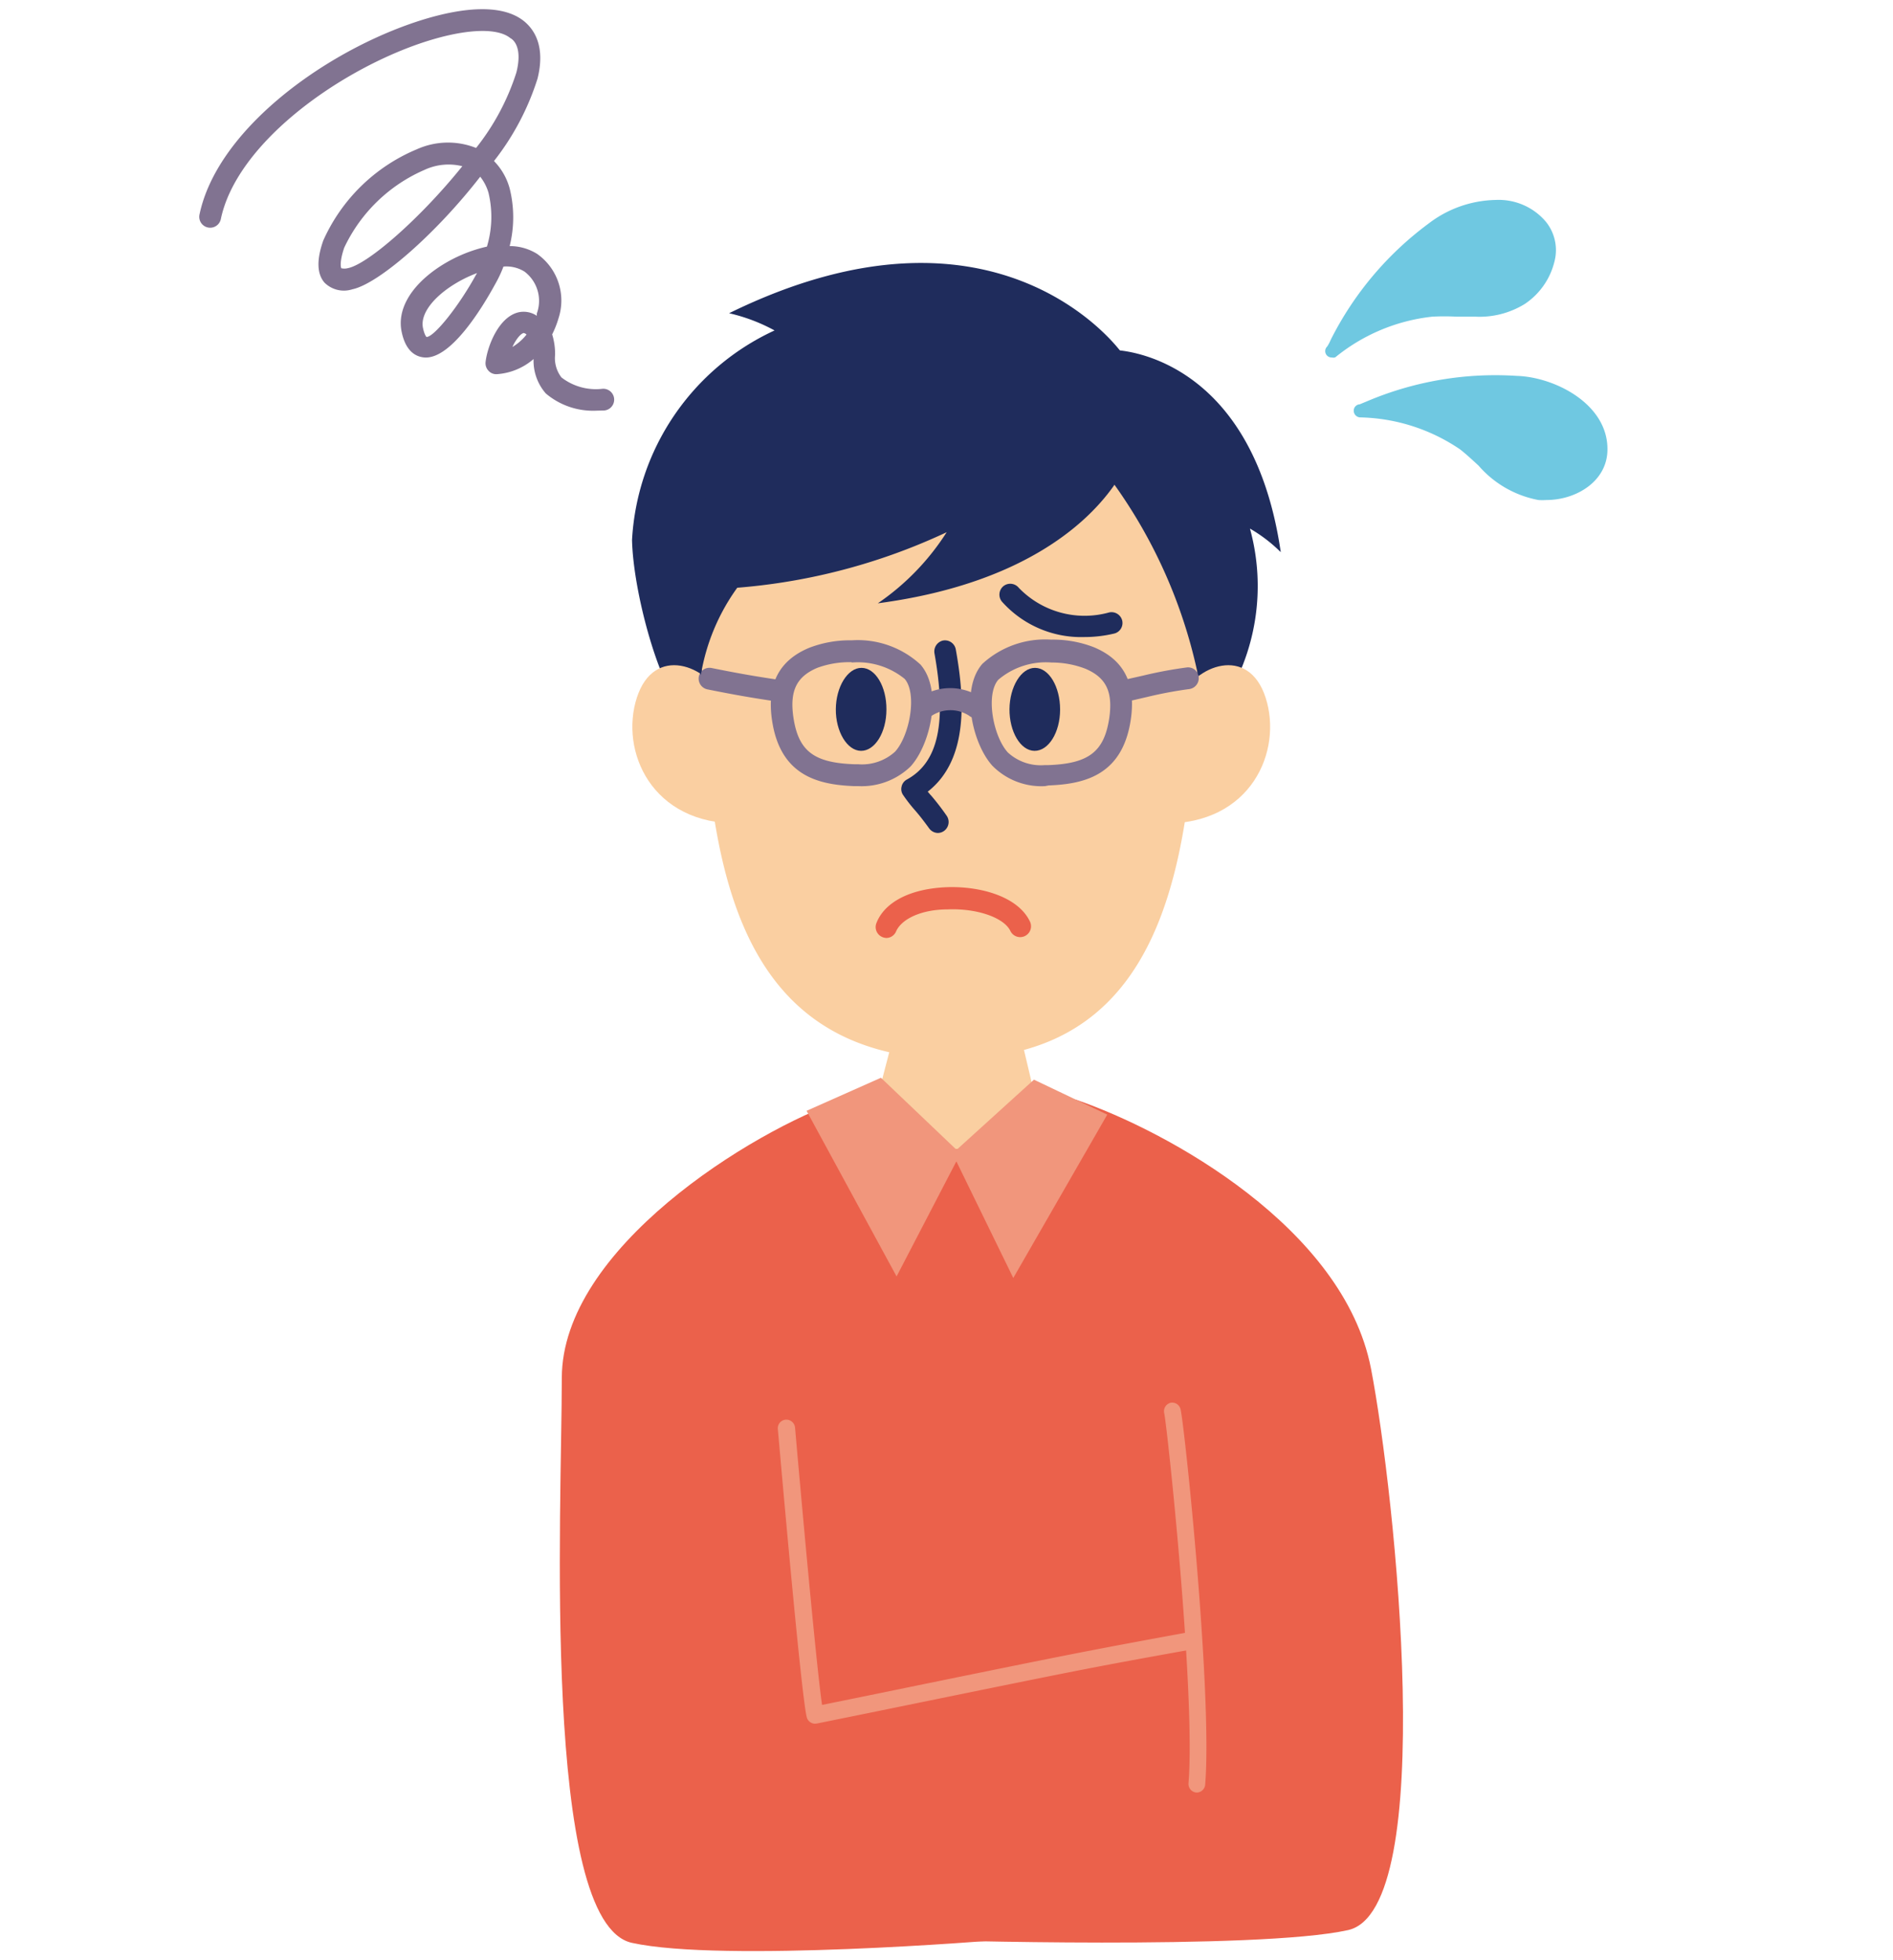
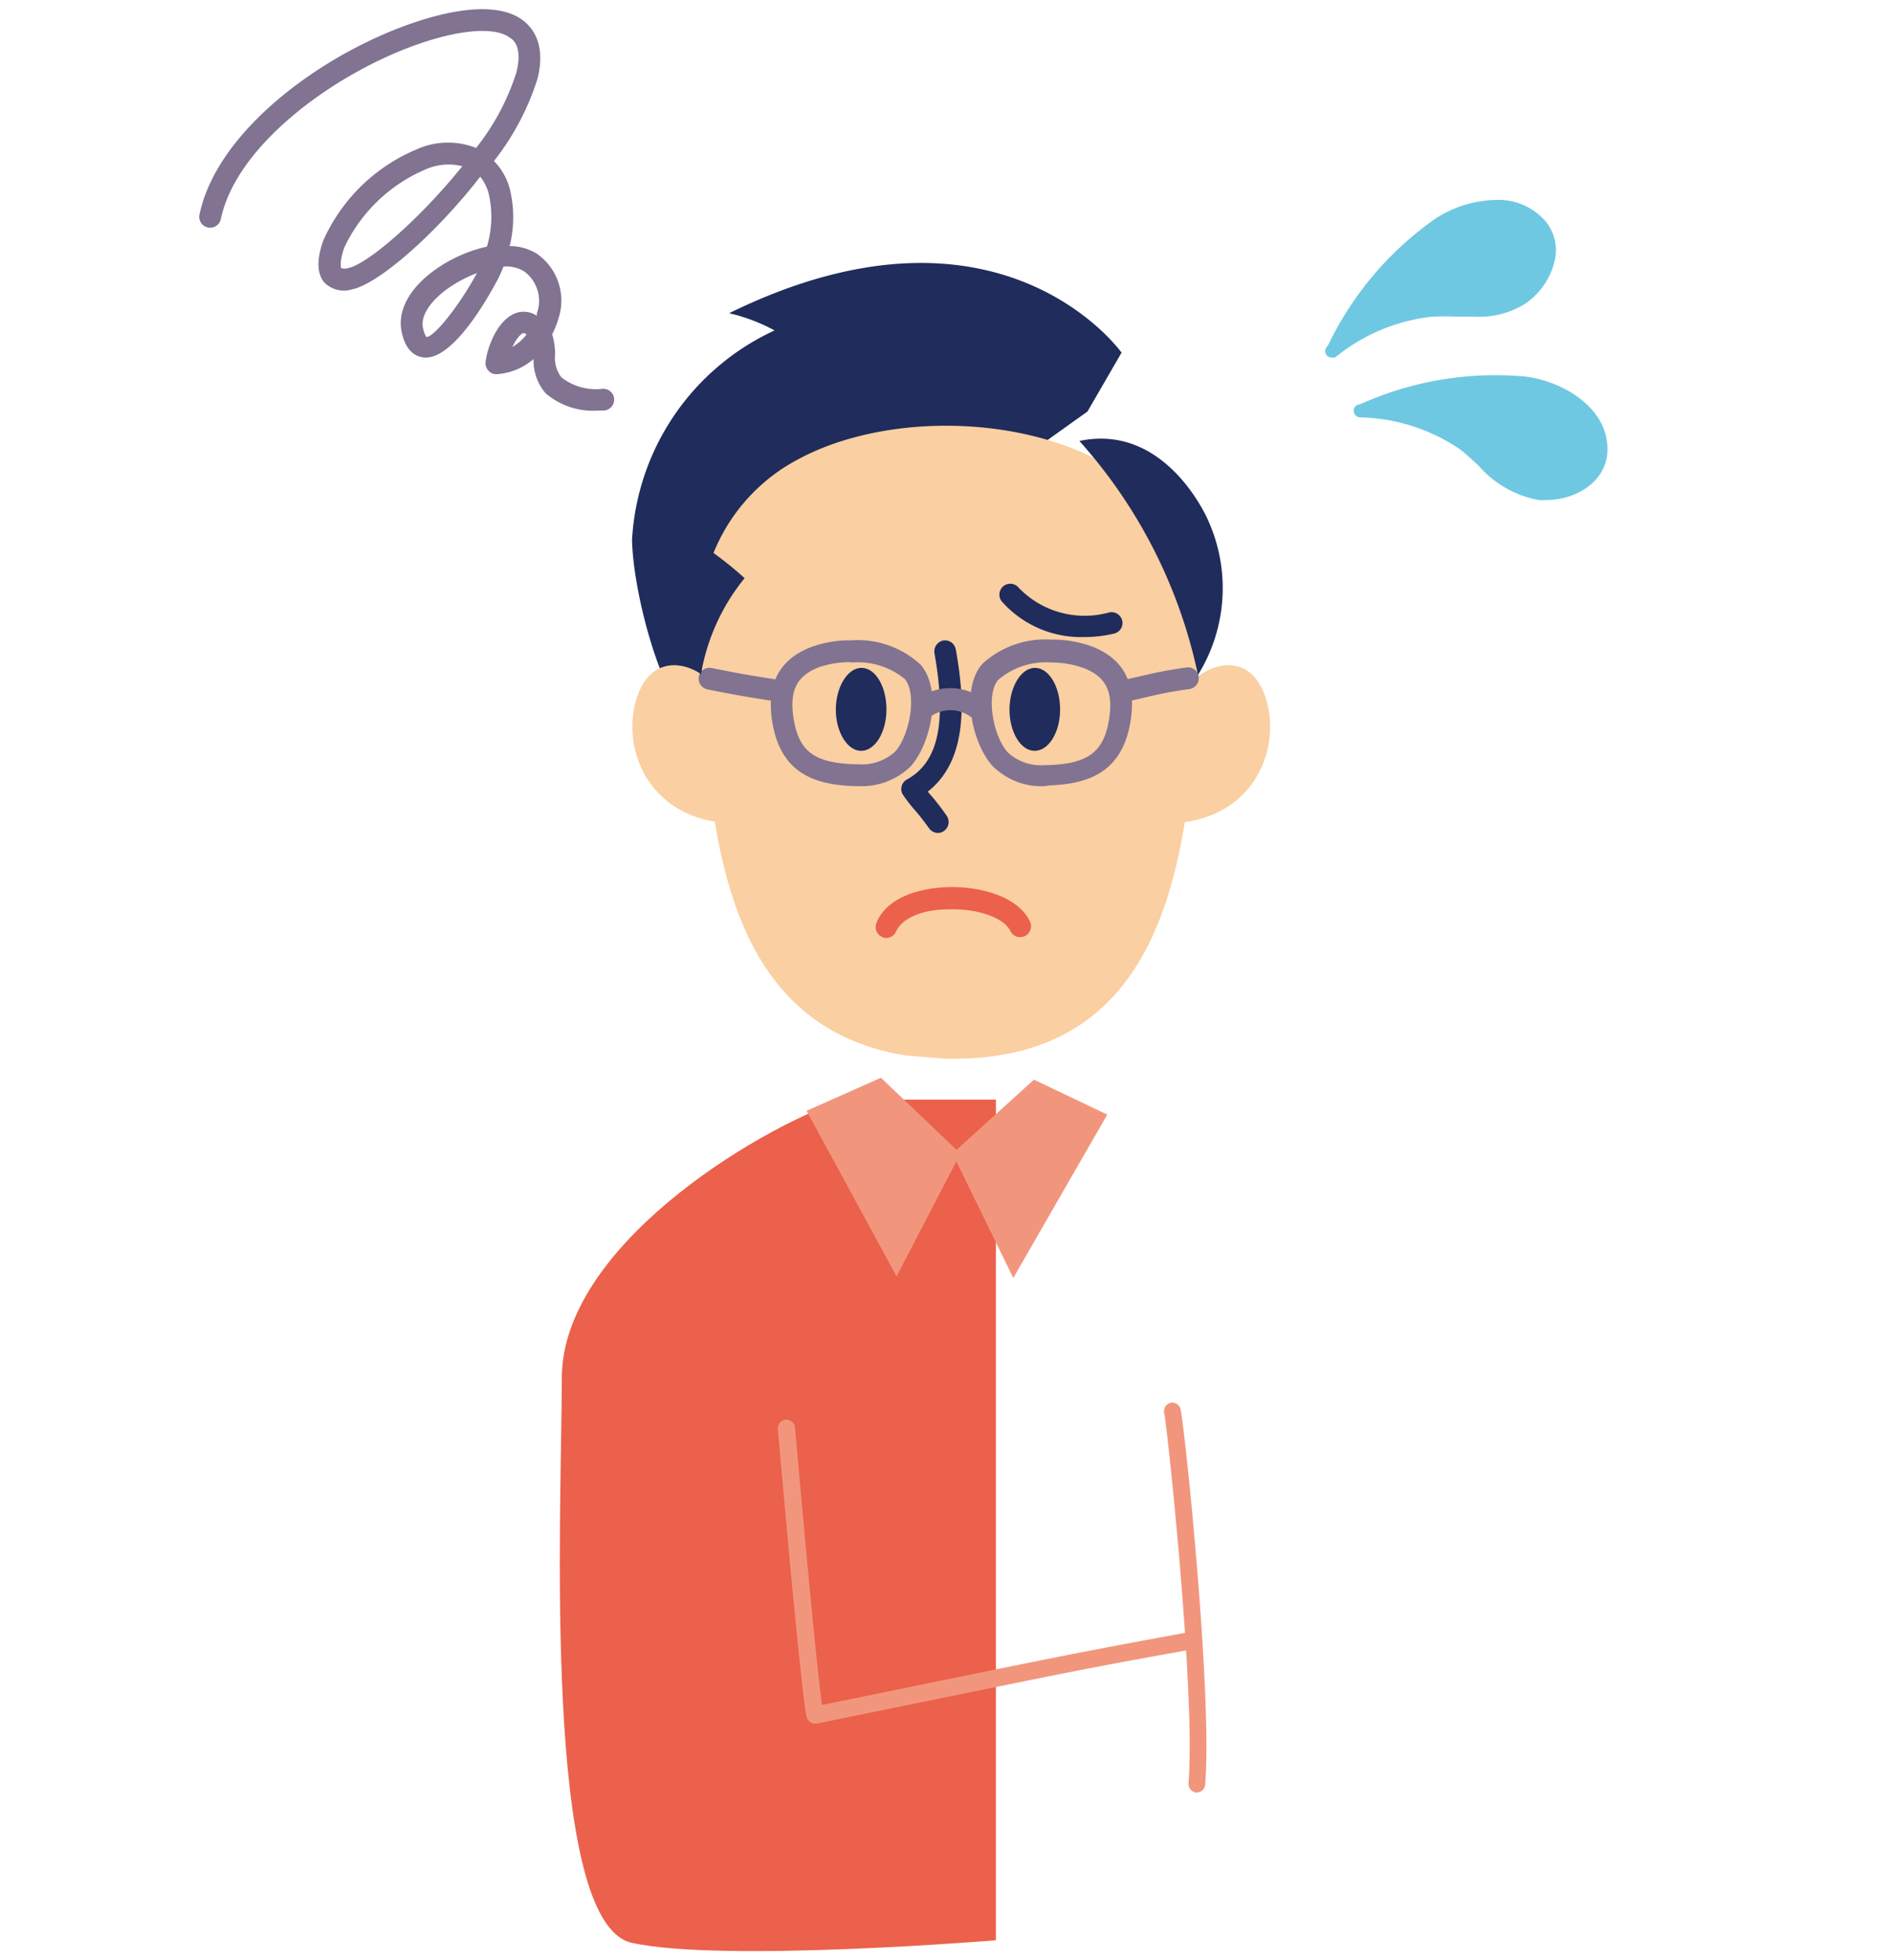
<svg xmlns="http://www.w3.org/2000/svg" viewBox="0 0 109.98 112.86" width="200" height="207">
  <defs>
    <style>.cls-1{fill:#eb614b;}.cls-2{fill:#facfa1;}.cls-3{fill:#f1967c;}.cls-4{fill:#1f2c5c;}.cls-5{fill:#817391;}.cls-6{fill:#6fc8e1;}.cls-7{fill:none;}</style>
  </defs>
  <title>01</title>
  <g id="レイヤー_2" data-name="レイヤー 2">
    <g id="イラスト">
-       <path class="cls-1" d="M62.5,63.39C67.85,65.22,78.06,70.85,79.65,79c1.42,7.36,3.94,31.46-1.33,32.63s-24.68.57-24.68.57V63.39Z" />
      <path class="cls-1" d="M49,63.39c-5.36,1.83-16.36,8.67-16.36,16.17s-1.19,31.65,4.07,32.81,21.15-.15,21.15-.15V63.39Z" />
-       <path class="cls-2" d="M52,59.35l-1.59,6.09a15.44,15.44,0,0,0,10.23-.08l-1.42-6Z" />
      <polygon class="cls-3" points="60.07 62.23 55.34 66.52 58.87 73.75 64.33 64.26 60.07 62.23" />
      <polygon class="cls-3" points="51.18 62.12 55.8 66.52 52.09 73.66 46.86 64.04 51.18 62.12" />
-       <path class="cls-4" d="M64.78,19.85s7.94.12,9.63,11.74a8.71,8.71,0,0,0-1.79-1.37A12.57,12.57,0,0,1,71,40.47L66.76,36,62.5,24.32Z" />
      <path class="cls-4" d="M65.16,20S58.08,10,42.36,17.71a10.29,10.29,0,0,1,2.64,1,14.27,14.27,0,0,0-8.28,12.17c.07,3,1.49,8.13,2.75,9.62a34.14,34.14,0,0,0,2.71-2.08l21-15Z" />
      <path class="cls-2" d="M68.53,40.15c.89-2,4-3.2,5-.11s-.83,7.37-5.93,7.31Z" />
      <path class="cls-2" d="M42,40.15c-.89-2-4-3.2-5-.11s.84,7.37,5.94,7.31Z" />
      <path class="cls-2" d="M69.67,35.72C70,24.5,54.3,21.92,46.38,26.19a10.65,10.65,0,0,0-5.7,9.53C41,47,41.58,59,52.59,60.82l2.25.19C68.67,61.35,69.34,47.89,69.67,35.72Z" />
      <path class="cls-4" d="M54.49,47.9a.64.64,0,0,1-.51-.27c-.43-.59-.64-.84-.84-1.07a9,9,0,0,1-.66-.85.6.6,0,0,1-.1-.5.61.61,0,0,1,.3-.41c1.84-1,2.33-3.3,1.61-7.34a.65.65,0,0,1,.51-.74.64.64,0,0,1,.73.52c.48,2.68.81,6.36-1.63,8.26.07.08.13.16.2.23A14.34,14.34,0,0,1,55,46.9a.64.64,0,0,1-.15.88A.63.63,0,0,1,54.49,47.9Z" />
      <path class="cls-4" d="M51.5,40.73c0,1.33-.67,2.41-1.48,2.4S48.55,42,48.56,40.71s.68-2.4,1.49-2.4S51.51,39.4,51.5,40.73Z" />
      <path class="cls-4" d="M61.59,40.73c0,1.33-.67,2.41-1.49,2.4S58.64,42,58.65,40.71s.67-2.4,1.48-2.4S61.59,39.4,61.59,40.73Z" />
      <path class="cls-5" d="M49.88,45.18h-.24c-2.11-.08-4.32-.6-4.79-3.85-.3-2.08.41-3.45,2.15-4.18a6.55,6.55,0,0,1,2.48-.44,5.37,5.37,0,0,1,4,1.41c1.3,1.5.58,4.65-.58,5.92A4.09,4.09,0,0,1,49.88,45.18Zm-.4-7.2a5.44,5.44,0,0,0-2,.33c-1.2.51-1.6,1.33-1.39,2.84.29,2,1.19,2.68,3.58,2.76h.2A2.86,2.86,0,0,0,52,43.18c.85-.93,1.3-3.37.56-4.23A4.32,4.32,0,0,0,49.48,38Z" />
      <path class="cls-5" d="M60.71,45.18A4,4,0,0,1,57.66,44c-1.16-1.27-1.89-4.42-.59-5.92a5.39,5.39,0,0,1,4-1.41,6.55,6.55,0,0,1,2.48.44c1.75.73,2.45,2.1,2.15,4.18-.47,3.25-2.68,3.77-4.78,3.85ZM61.1,38A4.27,4.27,0,0,0,58,39c-.75.86-.3,3.3.56,4.23a2.83,2.83,0,0,0,2.12.73h.19c2.39-.08,3.29-.78,3.58-2.76.21-1.51-.19-2.33-1.39-2.84A5.44,5.44,0,0,0,61.1,38Z" />
      <path class="cls-5" d="M53.64,41.31a.63.63,0,0,1-.46-.19.64.64,0,0,1,0-.9,3.17,3.17,0,0,1,3.93-.1.62.62,0,0,1,.07.89.64.64,0,0,1-.89.07,2,2,0,0,0-2.23.06A.67.67,0,0,1,53.64,41.31Z" />
      <path class="cls-1" d="M51.5,54a.68.68,0,0,1-.23-.05.63.63,0,0,1-.35-.82c.48-1.23,2-2,4.09-2.08,1.9-.07,4.13.52,4.83,2a.63.63,0,1,1-1.14.54c-.37-.77-1.93-1.32-3.64-1.25-1.52,0-2.68.55-3,1.28A.62.62,0,0,1,51.5,54Z" />
      <path class="cls-5" d="M45.26,40.27h-.09c-1.43-.21-2.42-.38-4.07-.71a.64.64,0,0,1-.5-.74.63.63,0,0,1,.75-.5c1.64.33,2.58.49,4,.7a.63.63,0,0,1-.09,1.26Z" />
      <path class="cls-5" d="M65.47,40.27A.63.63,0,0,1,65.34,39l1.07-.24a24.15,24.15,0,0,1,2.51-.47.62.62,0,0,1,.72.53.64.64,0,0,1-.53.72,23.58,23.58,0,0,0-2.42.45l-1.08.25Z" />
-       <path class="cls-4" d="M65.56,26.21S63.23,32.94,51,34.56a14.29,14.29,0,0,0,4-4.13A35.15,35.15,0,0,1,39,33.75s1-13.4,20.11-12.28a13,13,0,0,1,6.75,3.63Z" />
      <path class="cls-4" d="M43.26,33.1a12,12,0,0,0-2.54,5.62,24.61,24.61,0,0,1-1.21-3.41c.17-.09,1.13-4.05,1.34-4.09A20.16,20.16,0,0,1,43.26,33.1Z" />
      <path class="cls-4" d="M62.71,25.13A29.4,29.4,0,0,1,69.6,38.72a9.56,9.56,0,0,0,.58-9S67.77,24.06,62.71,25.13Z" />
      <path class="cls-4" d="M63,36.52a6.16,6.16,0,0,1-4.8-2.07.64.64,0,0,1,.1-.89.64.64,0,0,1,.89.1,5.31,5.31,0,0,0,5.25,1.43.64.64,0,0,1,.76.48.63.63,0,0,1-.48.75A7.46,7.46,0,0,1,63,36.52Z" />
      <path class="cls-6" d="M79,23.38a19.28,19.28,0,0,1,9.08-1.64c2.07.05,4.94,1.55,4.9,3.91,0,1.8-2,2.7-3.59,2.52-1.92-.23-3-1.78-4.36-2.88A11,11,0,0,0,79,23.38Z" />
      <path class="cls-6" d="M89.84,28.56a3.46,3.46,0,0,1-.46,0,6.08,6.08,0,0,1-3.48-2c-.35-.32-.7-.65-1.07-.94A10.71,10.71,0,0,0,79,23.76a.39.39,0,0,1-.35-.38A.37.37,0,0,1,79,23s.24-.1.41-.17a19.08,19.08,0,0,1,8.71-1.48c2.18.06,5.31,1.62,5.27,4.3C93.37,27.48,91.57,28.56,89.84,28.56ZM80.6,23.17A10.1,10.1,0,0,1,85.3,25c.39.31.76.65,1.11,1a5.47,5.47,0,0,0,3.06,1.82c1.44.17,3.16-.66,3.18-2.15,0-2.11-2.62-3.48-4.54-3.53A19.74,19.74,0,0,0,80.6,23.17Z" />
      <path class="cls-6" d="M77.38,19.91a19.2,19.2,0,0,1,5.88-7.12c1.61-1.3,4.77-2,6.27-.18,1.14,1.4.19,3.37-1.13,4.25-1.61,1.06-3.4.55-5.19.61A11,11,0,0,0,77.38,19.91Z" />
      <path class="cls-6" d="M77.38,20.28a.37.37,0,0,1-.27-.64,2.59,2.59,0,0,0,.21-.4A19,19,0,0,1,83,12.5a6.6,6.6,0,0,1,3.9-1.37,3.59,3.59,0,0,1,2.9,1.25,2.62,2.62,0,0,1,.56,2.1,4.14,4.14,0,0,1-1.77,2.69,5,5,0,0,1-2.87.74l-1.1,0a13.27,13.27,0,0,0-1.41,0,10.75,10.75,0,0,0-5.63,2.36A.34.34,0,0,1,77.38,20.28Zm9.54-8.4a5.8,5.8,0,0,0-3.43,1.2,19.65,19.65,0,0,0-5.06,5.65A10.18,10.18,0,0,1,83.2,17.1a14.62,14.62,0,0,1,1.48,0l1.06,0a4.26,4.26,0,0,0,2.46-.62,3.39,3.39,0,0,0,1.44-2.17,1.9,1.9,0,0,0-.4-1.52A2.93,2.93,0,0,0,86.92,11.88Z" />
      <path class="cls-5" d="M34.65,23.37a4.24,4.24,0,0,1-2.94-1,2.88,2.88,0,0,1-.71-2,3.63,3.63,0,0,1-2.13.88.6.6,0,0,1-.49-.2.63.63,0,0,1-.17-.49c.09-.87.73-2.61,1.9-2.9a1.37,1.37,0,0,1,1.08.2.74.74,0,0,1,0-.14,2.13,2.13,0,0,0-.72-2.43A2,2,0,0,0,29.25,15a7.06,7.06,0,0,1-.47,1c-.74,1.36-2.64,4.51-4.21,4.27-.43-.06-1-.36-1.23-1.46-.28-1.27.48-2.63,2.09-3.73a8.43,8.43,0,0,1,2.86-1.24,6,6,0,0,0,.09-3.13,2.73,2.73,0,0,0-.48-.93C25.33,13.09,22,16,20.47,16.32a1.6,1.6,0,0,1-1.62-.39c-.44-.51-.46-1.33-.07-2.44a10.29,10.29,0,0,1,5.43-5.3,4.41,4.41,0,0,1,3.45-.08A13.78,13.78,0,0,0,30,3.73c.37-1.46-.17-1.91-.35-2-.81-.67-2.89-.52-5.42.37-4.86,1.72-10.5,5.85-11.4,10.14a.63.63,0,1,1-1.24-.26c1-4.79,6.91-9.2,12.22-11.07,1.79-.63,5-1.49,6.64-.16.61.5,1.24,1.48.78,3.33a15.1,15.1,0,0,1-2.53,4.79,3.63,3.63,0,0,1,.91,1.59,6.9,6.9,0,0,1,0,3.35,3,3,0,0,1,1.59.45A3.31,3.31,0,0,1,32.45,18a5.57,5.57,0,0,1-.37.94,3.85,3.85,0,0,1,.17,1.19,1.83,1.83,0,0,0,.37,1.31A3.27,3.27,0,0,0,35,22.1a.63.63,0,1,1,.1,1.26Zm-4.23-4.51h0c-.19.05-.45.38-.65.81a3,3,0,0,0,.82-.72A.29.29,0,0,0,30.42,18.86Zm-2.71-3.48a7.55,7.55,0,0,0-1.57.81c-1.14.78-1.73,1.68-1.56,2.4.09.41.2.5.2.5.44,0,1.87-1.77,2.89-3.64A.16.16,0,0,0,27.71,15.38Zm-7.91-.29a.81.81,0,0,0,.42,0c1.17-.24,4.23-2.92,6.64-5.92a3.31,3.31,0,0,0-2.19.21A9.2,9.2,0,0,0,20,13.9c-.27.79-.21,1.14-.17,1.19Z" />
      <path class="cls-3" d="M47.36,99.64a.5.5,0,0,1-.49-.38c-.34-1.35-1.62-16.11-1.68-16.74a.5.5,0,0,1,.46-.54.51.51,0,0,1,.54.45c.34,3.9,1.22,13.69,1.57,16.12l2.36-.48c12.49-2.56,12.73-2.6,18.8-3.72a.5.5,0,1,1,.19,1C63,96.45,62.8,96.5,50.32,99.05l-2.86.58Z" />
      <path class="cls-3" d="M69.51,103.64h0a.5.5,0,0,1-.46-.54c.42-5.2-1.23-20.66-1.41-21.49A.51.51,0,0,1,68,81a.5.5,0,0,1,.59.38c.26,1.19,1.85,16.54,1.43,21.78A.5.5,0,0,1,69.51,103.64Z" />
      <rect class="cls-7" width="109.98" height="112.86" />
    </g>
  </g>
</svg>